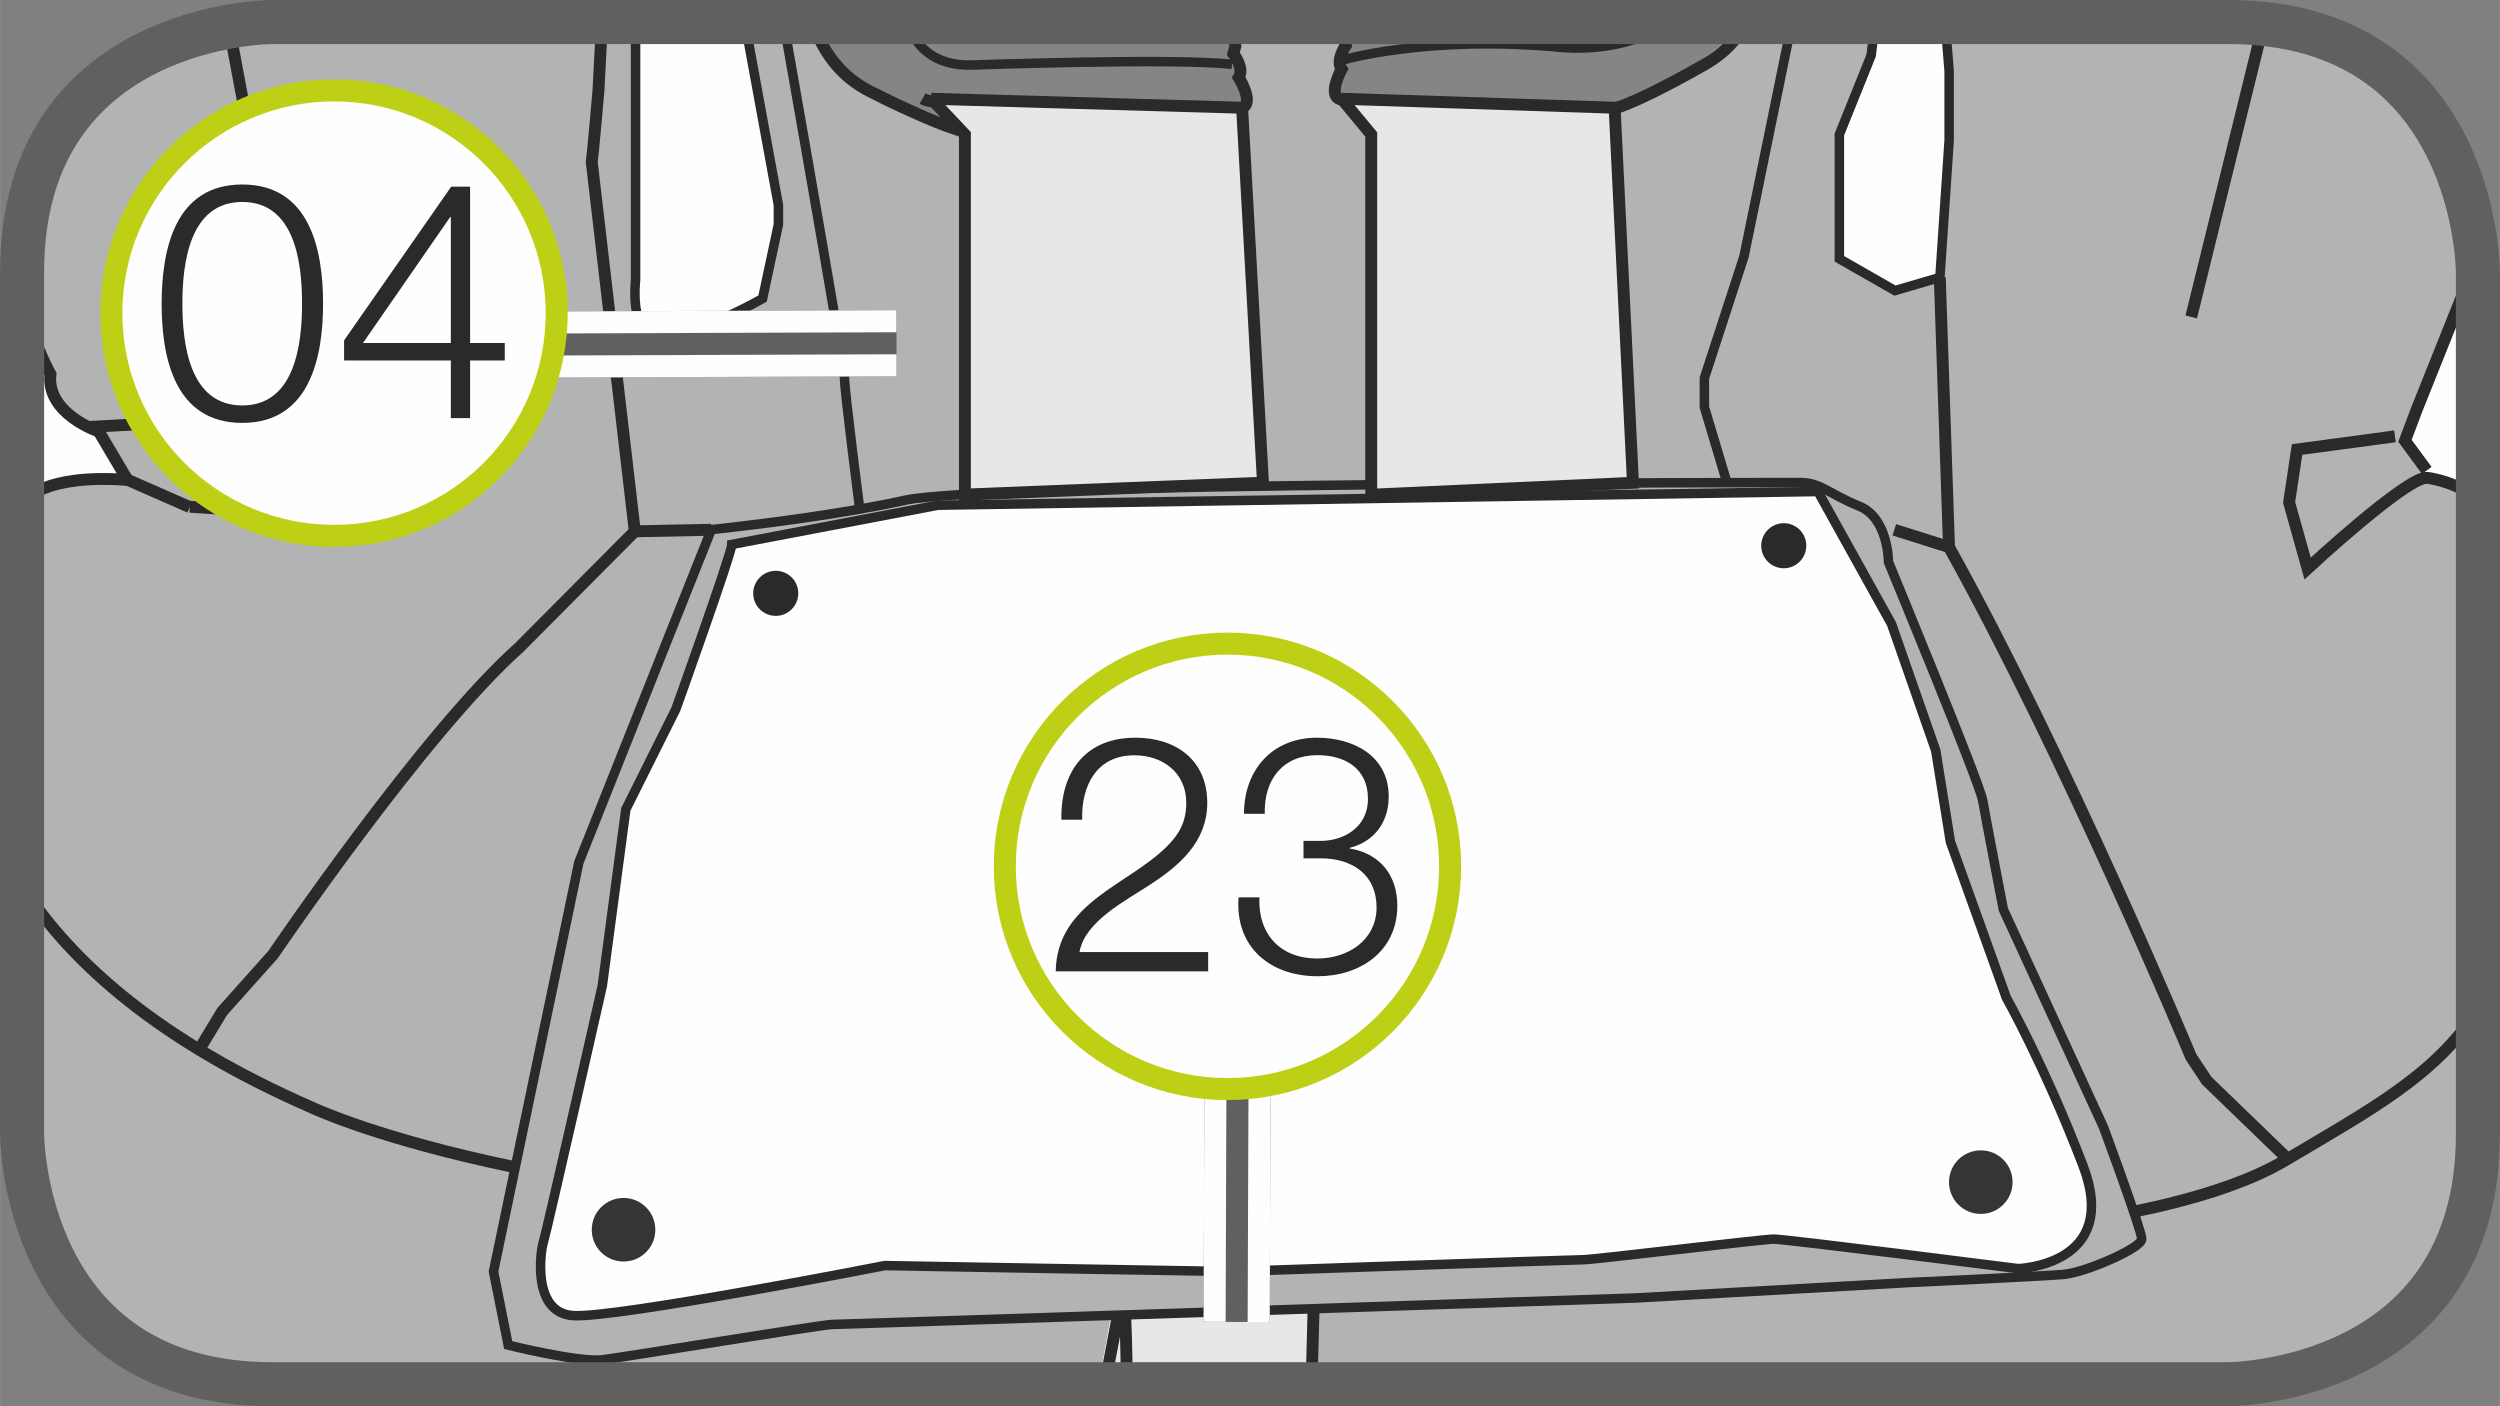
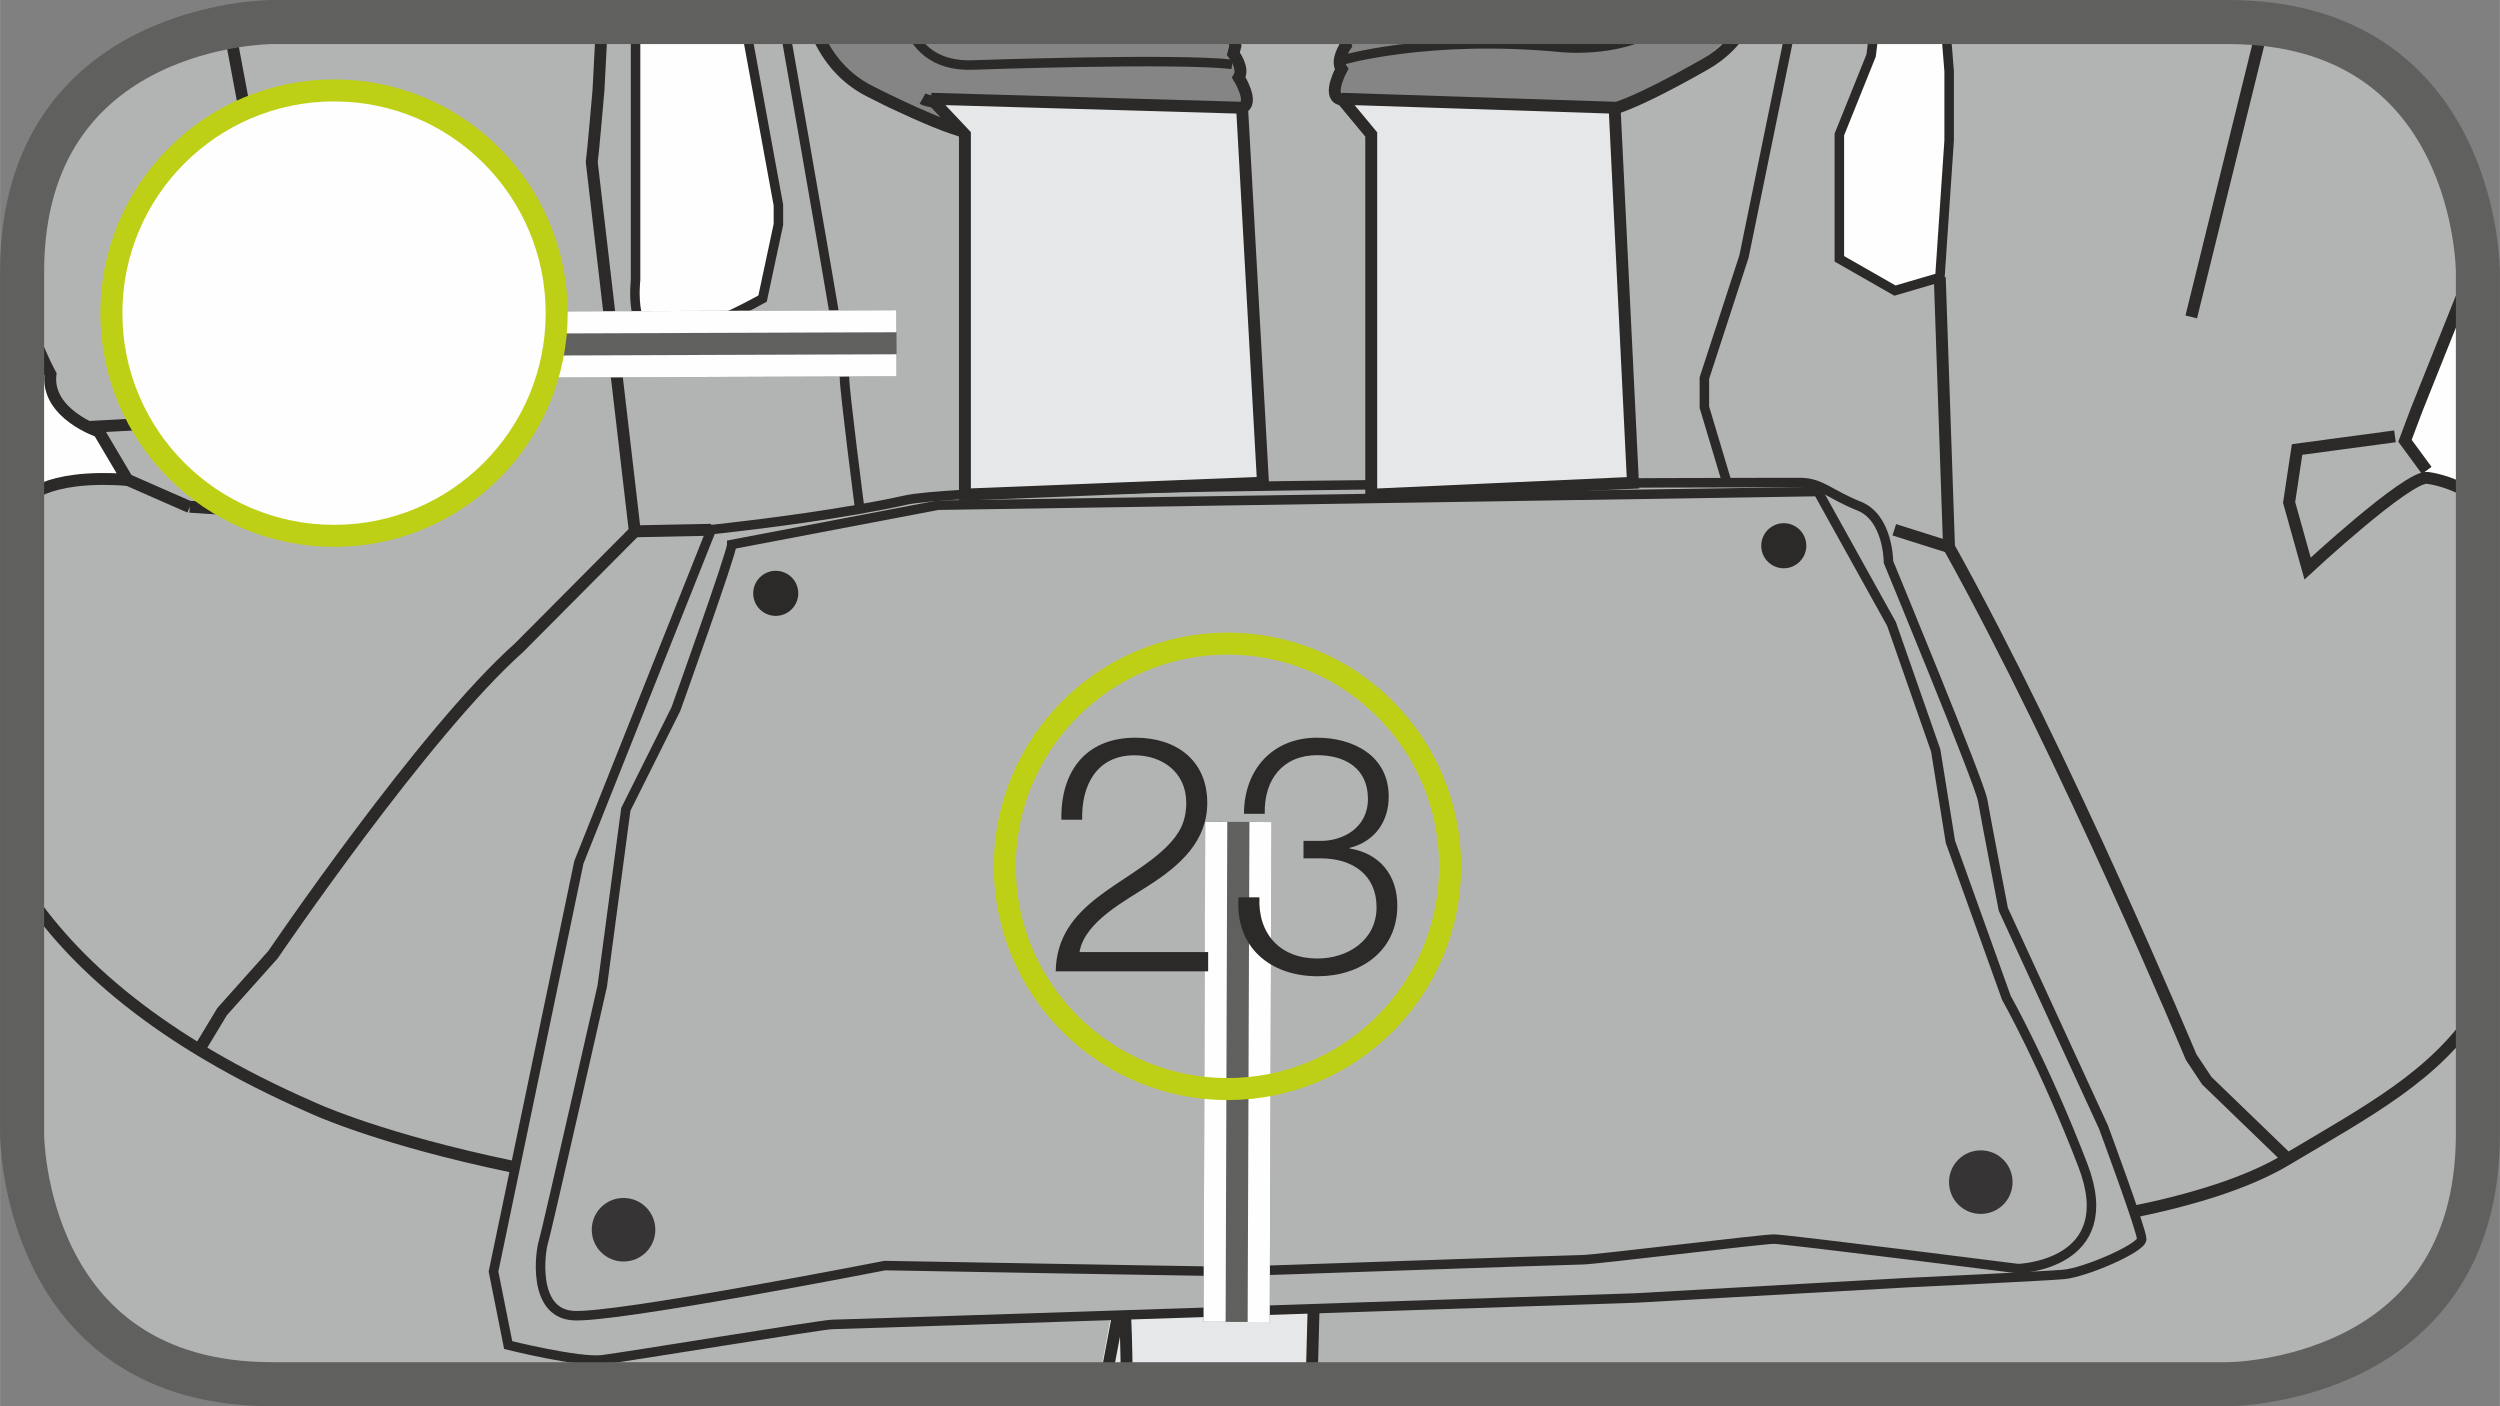
<svg xmlns="http://www.w3.org/2000/svg" xml:space="preserve" width="20mm" height="11.25mm" version="1.1" style="shape-rendering:geometricPrecision; text-rendering:geometricPrecision; image-rendering:optimizeQuality; fill-rule:evenodd; clip-rule:evenodd" viewBox="0 0 197.43 111.06">
  <rect x="0" y="0" width="197.43" height="111.06" fill="#808080" stroke="none" />
  <defs>
    <style type="text/css">
   
    .str0 {stroke:#2B2A29;stroke-width:0.94;stroke-miterlimit:10}
    .str2 {stroke:#60605F;stroke-width:3.48;stroke-miterlimit:4}
    .str5 {stroke:#BED015;stroke-width:1.74;stroke-miterlimit:2.613}
    .str1 {stroke:#2B2A29;stroke-width:0.75;stroke-miterlimit:10}
    .str3 {stroke:#60605F;stroke-width:5.22;stroke-linejoin:bevel;stroke-miterlimit:4}
    .str4 {stroke:#FEFEFE;stroke-width:1.74;stroke-linejoin:bevel;stroke-miterlimit:4}
    .fil3 {fill:none;fill-rule:nonzero}
    .fil0 {fill:#FEFEFE;fill-rule:nonzero}
    .fil1 {fill:#B2B3B3;fill-rule:nonzero}
    .fil4 {fill:#848584;fill-rule:nonzero}
    .fil6 {fill:#2B2A29;fill-rule:nonzero}
    .fil7 {fill:#2B2A29;fill-rule:nonzero}
    .fil2 {fill:#E6E7E8;fill-rule:nonzero}
    .fil5 {fill:#373435;fill-rule:nonzero}
   
  </style>
  </defs>
  <g id="Слой_x0020_1">
    <path class="fil0" d="M21.48 1.74c0,0 -19.74,0 -19.74,19.74l0 68.09c0,0 0,19.75 19.74,19.75l154.46 0c0,0 19.75,0 19.75,-19.75l0 -68.09c0,0 0,-19.74 -19.75,-19.74l-154.46 0z" />
    <path class="fil1" d="M1.74 24.5c0.7,1.81 1.49,3.51 2.38,5.08 0,0 -0.63,2.82 3.92,4.39l1.88 3.92c0,0 -3.85,-0.46 -8.17,1.59l0 50.1c0,0 0,16.22 14.71,19.25l70.37 0 1.4 -7.52 1.25 -5.85 4.39 -0.63 10.03 1.25 0 12.75 76.1 0c5.77,-1.18 15.7,-5.25 15.7,-19.25l0 -50.56c-1.28,-0.8 -2.64,-1.31 -3.99,-1.28l-2.04 -2.98 5.33 -12.22 0.6 -2.6c-0.48,-4.66 -3.29,-18.19 -19.64,-18.19l-154.46 0c0,0 -19.74,0 -19.74,19.74l0 3.02z" />
    <path class="fil2" d="M103.68 96.5c0,0 -12.33,-2.09 -13.79,-0.21 -1.46,1.88 -2.09,11.91 -2.09,11.91l-0.16 0.63 15.79 0 0.25 -12.33z" />
    <path class="fil3 str0" d="M1.74 39.78c0.18,-0.29 1.69,-2.36 8.32,-1.88l-2.26 -3.82c0,0 -4.17,-1.39 -3.82,-4.52 0,0 -0.98,-1.74 -2.24,-5.33m193.82 -4.57l-0.53 2.25 -4.17 10.43 -0.93 2.47 1.72 2.34m-189.91 32.83c3.94,6.12 10.94,12.27 22.84,17.47 0,0 17.99,8.61 57.63,8.34l5.47 0.78m16.69 2.09c0,0 1.83,-1.83 4.17,-1.56 2.35,0.26 26.34,1.3 26.34,1.3 0,0 33.38,0.52 45.63,-6.78 6.64,-3.95 11.81,-6.67 15.18,-11.88m-179.9 3.05l1.75 -2.9 4.02 -4.5c0,0 11.91,-17.55 19.43,-24.24l9.14 -9.19 -3.4 -29.15c0.09,-0.59 0.53,-5.67 0.53,-5.67l0.28 -5.4m132.96 89.88l-0.05 -0.31 -6.17 -5.96 -1.24 -1.87c0,0 -9.82,-23.56 -19.12,-40.27l-0.73 -21.31m-146.35 11.83l9.39 -0.52 0.97 1.62 0.81 5.39 -3.03 -0.2m3.1 -37.92l4.53 24.19m156.13 -24.41l-0.06 0.3 -5.63 22.85m-83.28 71.02l-2.42 12.77m16.24 0l0.25 -9.38 0.26 -2.87c0,0 -8.87,-2.09 -14.34,-0.52m-1.04 5.22c0,0 0.21,2.68 0.26,7.56" />
-     <path class="fil4" d="M106.27 1.74l-0.14 0.89 0.16 1.25 -0.63 1.1 0.31 0.63 -0.63 1.25 0.31 0.94 20.37 1.1c0,0 8.04,-2.58 11.63,-7.16l-31.39 0z" />
+     <path class="fil4" d="M106.27 1.74l-0.14 0.89 0.16 1.25 -0.63 1.1 0.31 0.63 -0.63 1.25 0.31 0.94 20.37 1.1c0,0 8.04,-2.58 11.63,-7.16l-31.39 0" />
    <path class="fil4" d="M64.12 1.74c1.17,3.37 3.75,6.54 9.1,7.78l2.98 1.1 -2.66 -2.82 3.13 0.47 11.6 0.31 9.4 0 0.78 -0.78 -0.94 -1.72 0.16 -1.57 -0.58 -2.77 -32.97 0z" />
    <path class="fil3 str0" d="M77 10.51c0,0 -0.99,0.37 -8.25,-3.27 -2.47,-1.23 -3.84,-3.31 -4.58,-5.5m32.99 0l0.4 1.89 -0.16 0.61c0,0 0.89,1.14 0.43,1.88 0,0 1.25,2.02 0.26,2.39 -0.99,0.37 -18.47,0.23 -20.02,-0.17 -1.55,-0.4 -4.27,-0.02 -5.22,-0.55m-62.99 30.01l5.12 2.25m174.16 -5.59l-7.73 1.04 -0.63 4.18 1.46 5.22c0,0 7.91,-7.34 9.45,-7.16 0.72,0.09 2.18,0.42 3.99,1.55" />
    <path class="fil3 str0" d="M126.72 8.71c0,0 1,0.31 7.95,-3.64 1.51,-0.86 2.56,-2.02 3.28,-3.33m-31.67 0l-0.19 1.25 0.19 0.6c0,0 -0.82,1.17 -0.33,1.87 0,0 -1.13,2.06 -0.13,2.37 1,0.31 15.72,1.26 17.29,1.05 2.02,-0.28 3.01,0.54 3.61,-0.17" />
    <path class="fil1" d="M56.17 41.84l-10.46 26.27 -6.74 32.31 1.16 5.81c0,0 5.58,1.39 7.44,1.16 1.86,-0.23 17.43,-2.79 18.13,-2.79 0.7,0 63.46,-2.09 63.46,-2.09l21.61 -1.22c0,0 10.48,-0.49 12.2,-0.64 1.72,-0.15 6.17,-2.09 6.17,-2.79 0,-0.7 -3.02,-8.84 -3.02,-8.84l-7.91 -17.2c0,0 -1.39,-7.21 -1.63,-8.6 -0.23,-1.4 -7.44,-18.83 -7.44,-18.83 0,0 0,-3.49 -2.32,-4.42 -2.33,-0.93 -3.02,-1.86 -4.65,-1.86 -1.63,0 -64.39,0 -70.67,1.39 -4.81,1.07 -11.27,1.87 -14.01,2.18 -0.84,0.09 -1.33,0.15 -1.33,0.15z" />
    <path class="fil3 str1" d="M56.17 41.84l-10.46 26.27 -6.74 32.31 1.16 5.81c0,0 5.58,1.39 7.44,1.16 1.86,-0.23 17.43,-2.79 18.13,-2.79 0.7,0 63.46,-2.09 63.46,-2.09l21.61 -1.22c0,0 10.48,-0.49 12.2,-0.64 1.72,-0.15 6.17,-2.09 6.17,-2.79 0,-0.7 -3.02,-8.84 -3.02,-8.84l-7.91 -17.2c0,0 -1.39,-7.21 -1.63,-8.6 -0.23,-1.4 -7.44,-18.83 -7.44,-18.83 0,0 0,-3.49 -2.32,-4.42 -2.33,-0.93 -3.02,-1.86 -4.65,-1.86 -1.63,0 -64.39,0 -70.67,1.39 -4.81,1.07 -11.27,1.87 -14.01,2.18 -0.84,0.09 -1.33,0.15 -1.33,0.15" />
-     <path class="fil0" d="M143.57 38.82l5.81 10.46 3.49 9.99 1.16 7.21 4.42 12.32c0,0 3.02,5.35 6.05,13.25 3.02,7.9 -5.12,8.14 -5.12,8.14 0,0 -18.36,-2.33 -19.29,-2.33 -0.93,0 -14.18,1.63 -15.11,1.63 -0.93,0 -27.2,0.93 -27.9,0.93 -0.7,0 -27.2,-0.47 -27.2,-0.47 0,0 -21.39,4.19 -24.64,3.95 -3.26,-0.23 -2.56,-5.12 -2.33,-5.81 0.23,-0.7 4.65,-20.22 4.65,-20.22l1.86 -13.95 3.95 -7.91c0,0 4.42,-12.32 4.42,-13.01l16.27 -3.1 69.51 -1.08z" />
    <path class="fil3 str1" d="M143.57 38.82l5.81 10.46 3.49 9.99 1.16 7.21 4.42 12.32c0,0 3.02,5.35 6.05,13.25 3.02,7.9 -5.12,8.14 -5.12,8.14 0,0 -18.36,-2.33 -19.29,-2.33 -0.93,0 -14.18,1.63 -15.11,1.63 -0.93,0 -27.2,0.93 -27.9,0.93 -0.7,0 -27.2,-0.47 -27.2,-0.47 0,0 -21.39,4.19 -24.64,3.95 -3.26,-0.23 -2.56,-5.12 -2.33,-5.81 0.23,-0.7 4.65,-20.22 4.65,-20.22l1.86 -13.95 3.95 -7.91c0,0 4.42,-12.32 4.42,-13.01l16.27 -3.1 69.51 -1.08" />
    <path class="fil0" d="M50.19 1.74l0 20.37c0,0 -0.63,5.22 2.51,4.6 3.13,-0.63 7.52,-3.13 7.52,-3.13l1.25 -5.85 0 -1.53 -2.65 -14.46 -8.63 0z" />
    <path class="fil3 str1" d="M50.19 1.74l0 20.37c0,0 -0.63,5.22 2.51,4.6 3.13,-0.63 7.52,-3.13 7.52,-3.13l1.25 -5.85 0 -1.53 -2.65 -14.46" />
    <polygon class="fil0" points="148.09,1.74 147.77,4.38 145.26,10.62 145.26,20.44 149.65,22.95 153.2,21.9 153.93,11.09 153.93,5.61 153.62,1.74 " />
    <path class="fil3 str1" d="M148.09 1.74l-0.32 2.64 -2.51 6.24 0 9.82 4.39 2.51 3.55 -1.04 0.73 -10.81 0 -5.48 -0.31 -3.86m-91.74 0c2.03,11.48 4.81,27.43 4.81,28.1 0,1.05 1.21,10.38 1.21,10.38m73.57 -38.48l-0.19 1.15 -3.55 17.34 -3.13 9.61 0 2.3 1.79 5.98" />
    <polygon class="fil2" points="73.54,7.8 76.2,10.62 76.2,38.12 76.2,39.06 99.74,38.12 98.09,8.51 " />
    <polyline class="fil3 str0" points="73.54,7.8 76.2,10.62 76.2,38.12 76.2,39.06 99.74,38.12 98.09,8.51 73.54,7.8 " />
    <polygon class="fil2" points="105.95,7.8 108.29,10.62 108.29,38.12 108.29,39.06 128.96,38.12 127.51,8.51 " />
    <path class="fil3 str0" d="M105.95 7.8l2.34 2.82 0 27.51 0 0.94 20.67 -0.94 -1.45 -29.62 -21.56 -0.71m-55.81 34.16l6.03 -0.12m97.76 1.37l-4.33 -1.37" />
    <path class="fil5" d="M51.75 97.12c0,1.39 -1.12,2.51 -2.51,2.51 -1.39,0 -2.51,-1.12 -2.51,-2.51 0,-1.39 1.12,-2.51 2.51,-2.51 1.39,0 2.51,1.12 2.51,2.51z" />
    <path class="fil5" d="M158.94 93.36c0,1.39 -1.12,2.51 -2.51,2.51 -1.39,0 -2.51,-1.12 -2.51,-2.51 0,-1.39 1.12,-2.51 2.51,-2.51 1.39,0 2.51,1.12 2.51,2.51z" />
    <path class="fil3 str1" d="M71.63 1.74c0.58,1.71 1.98,3.56 5.32,3.39 0,0 15.88,-0.56 20.35,-0.05m8.56 -0.3c0,0 6.89,-2.06 17.51,-1.03 0,0 5.19,0.53 8.19,-2.02" />
    <path class="fil6" d="M63.04 46.86c0,0.98 -0.8,1.78 -1.78,1.78 -0.98,0 -1.78,-0.79 -1.78,-1.78 0,-0.98 0.8,-1.78 1.78,-1.78 0.98,0 1.78,0.79 1.78,1.78z" />
    <path class="fil6" d="M142.65 43.1c0,0.98 -0.8,1.78 -1.78,1.78 -0.98,0 -1.78,-0.79 -1.78,-1.78 0,-0.98 0.8,-1.78 1.78,-1.78 0.98,0 1.78,0.79 1.78,1.78z" />
    <path class="fil3 str2" d="M21.48 1.74c0,0 -19.74,0 -19.74,19.74l0 68.09c0,0 0,19.75 19.74,19.75l154.46 0c0,0 19.75,0 19.75,-19.75l0 -68.09c0,0 0,-19.74 -19.75,-19.74l-154.46 0z" />
    <line class="fil3 str3" x1="70.8" y1="27.11" x2="21.44" y2="27.28" />
    <line class="fil3 str4" x1="70.8" y1="28.85" x2="21.45" y2="29.02" />
    <line class="fil3 str4" x1="70.79" y1="25.37" x2="21.44" y2="25.54" />
    <path class="fil0" d="M43.96 24.73c0,9.71 -7.86,17.59 -17.58,17.59 -9.71,0 -17.59,-7.88 -17.59,-17.59 0,-9.71 7.88,-17.59 17.59,-17.59 9.72,0 17.58,7.88 17.58,17.59z" />
    <path class="fil3 str5" d="M43.96 24.73c0,9.71 -7.86,17.59 -17.58,17.59 -9.71,0 -17.59,-7.88 -17.59,-17.59 0,-9.71 7.88,-17.59 17.59,-17.59 9.72,0 17.58,7.88 17.58,17.59z" />
-     <path class="fil7" d="M19.13 33.4c5.32,0 6.38,-5.15 6.38,-9.43 0,-4.26 -1.05,-9.4 -6.38,-9.4 -5.33,0 -6.37,5.15 -6.37,9.43 0,4.26 1.04,9.4 6.37,9.4zm0 -1.38c-4.18,0 -4.73,-4.86 -4.73,-8.05 0,-3.15 0.55,-8.02 4.73,-8.02 4.18,0 4.72,4.86 4.72,8.02 0,3.19 -0.55,8.05 -4.72,8.05zm8.04 -3.55l8.43 0 0 4.55 1.52 0 0 -4.55 2.74 0 0 -1.38 -2.74 0 0 -12.35 -1.49 0 -8.46 12.14 0 1.59zm1.49 -1.38l6.89 -9.95 0.05 0 0 9.95 -6.94 0z" />
    <line class="fil3 str3" x1="97.66" y1="104.4" x2="97.8" y2="64.91" />
    <line class="fil3 str4" x1="95.92" y1="104.39" x2="96.05" y2="64.91" />
    <line class="fil3 str4" x1="99.4" y1="104.41" x2="99.54" y2="64.92" />
-     <path class="fil0" d="M114.52 68.42c0,9.71 -7.86,17.59 -17.58,17.59 -9.71,0 -17.59,-7.88 -17.59,-17.59 0,-9.71 7.88,-17.59 17.59,-17.59 9.72,0 17.58,7.88 17.58,17.59z" />
    <path class="fil3 str5" d="M114.52 68.42c0,9.71 -7.86,17.59 -17.58,17.59 -9.71,0 -17.59,-7.88 -17.59,-17.59 0,-9.71 7.88,-17.59 17.59,-17.59 9.72,0 17.58,7.88 17.58,17.59z" />
    <path class="fil7" d="M83.37 76.71l12.04 0 0 -1.52 -10.16 0c0.41,-2.43 3.71,-4.09 5.49,-5.27 2.4,-1.54 4.6,-3.45 4.6,-6.51 0,-3.39 -2.48,-5.15 -5.67,-5.15 -3.97,0 -5.93,2.72 -5.85,6.48l1.64 0c-0.07,-2.69 1.13,-5.09 4.13,-5.09 2.21,0 4.09,1.36 4.09,3.74 0,1.46 -0.5,2.43 -1.51,3.44 -3.08,3.09 -8.7,4.44 -8.8,9.88zm14.44 -5.83c-0.28,3.92 2.49,6.22 6.25,6.22 3.37,0 6.29,-1.98 6.29,-5.57 0,-2.4 -1.36,-4.12 -3.76,-4.52l0 -0.05c1.98,-0.5 3.08,-2.07 3.08,-4.05 0,-3.24 -2.82,-4.65 -5.66,-4.65 -3.55,0 -5.77,2.56 -5.77,6.01l1.64 0c-0.07,-2.72 1.44,-4.63 4.15,-4.63 2.19,0 4,1.04 4,3.45 0,2.32 -2.01,3.32 -3.71,3.32l-1.38 0 0 1.38 1.38 0c2.43,0 4.39,1.25 4.39,3.86 0,2.61 -2.27,4.05 -4.68,4.05 -2.92,0 -4.7,-1.93 -4.57,-4.83l-1.65 0z" />
  </g>
</svg>